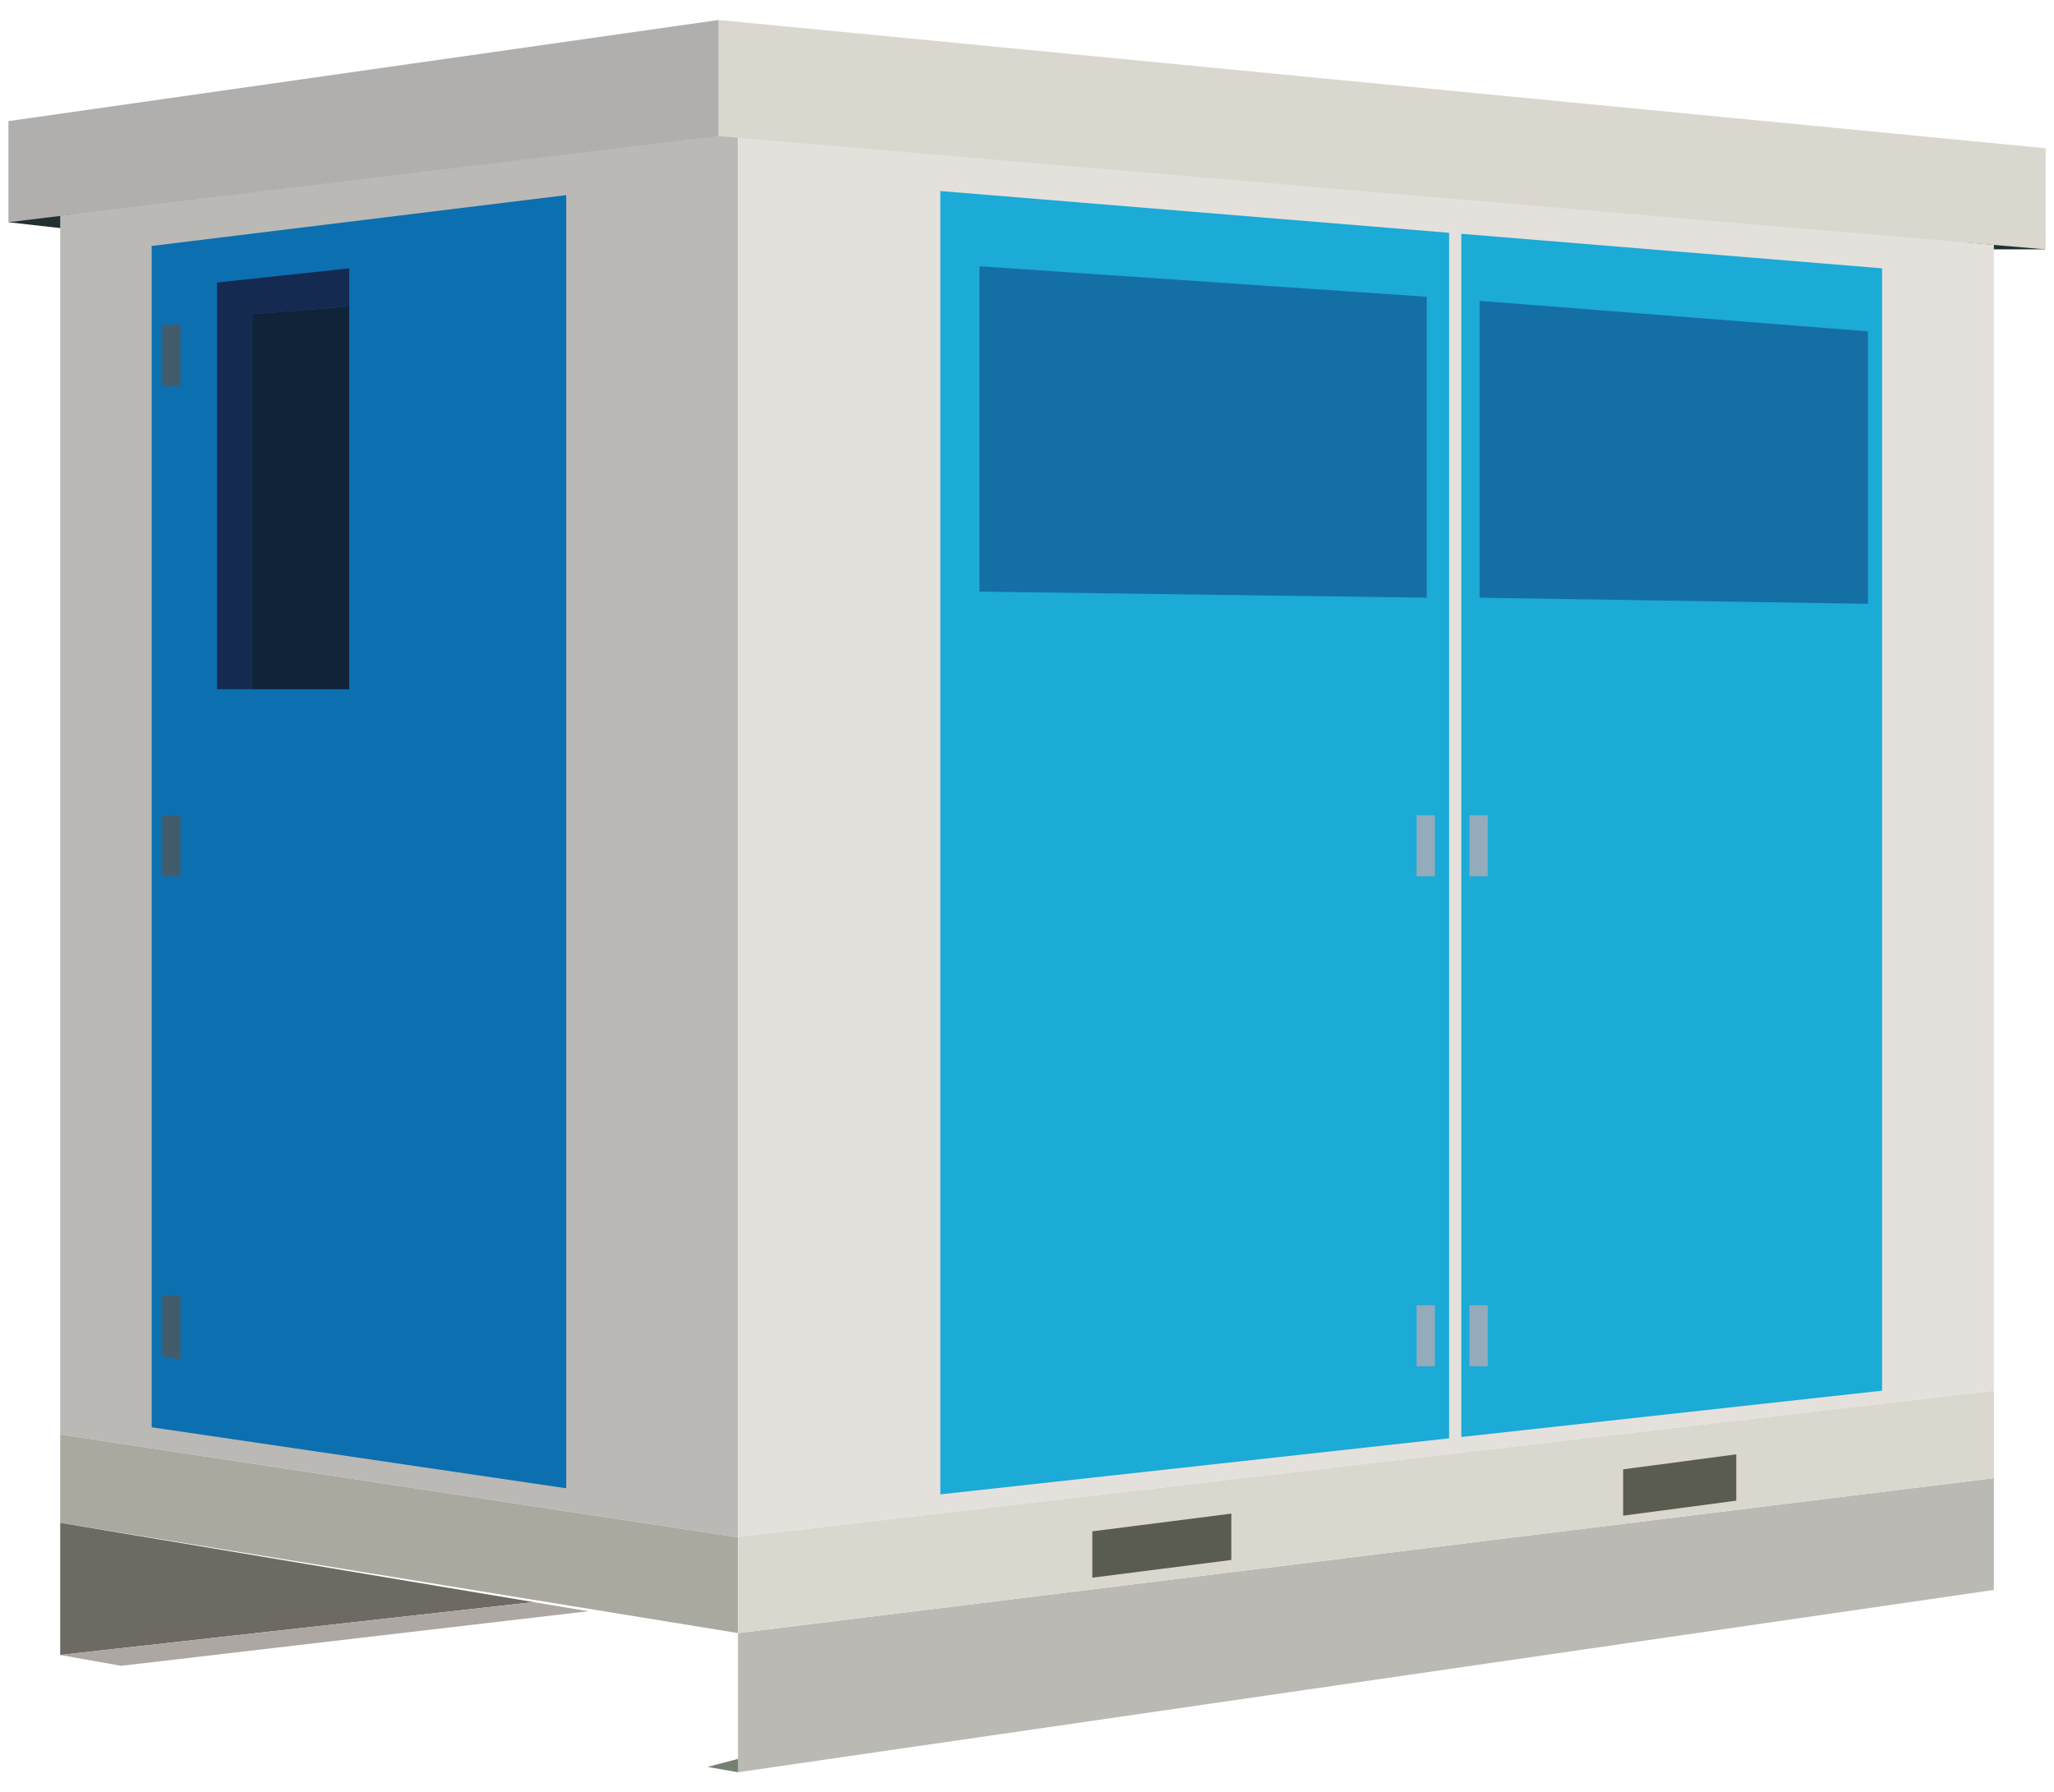
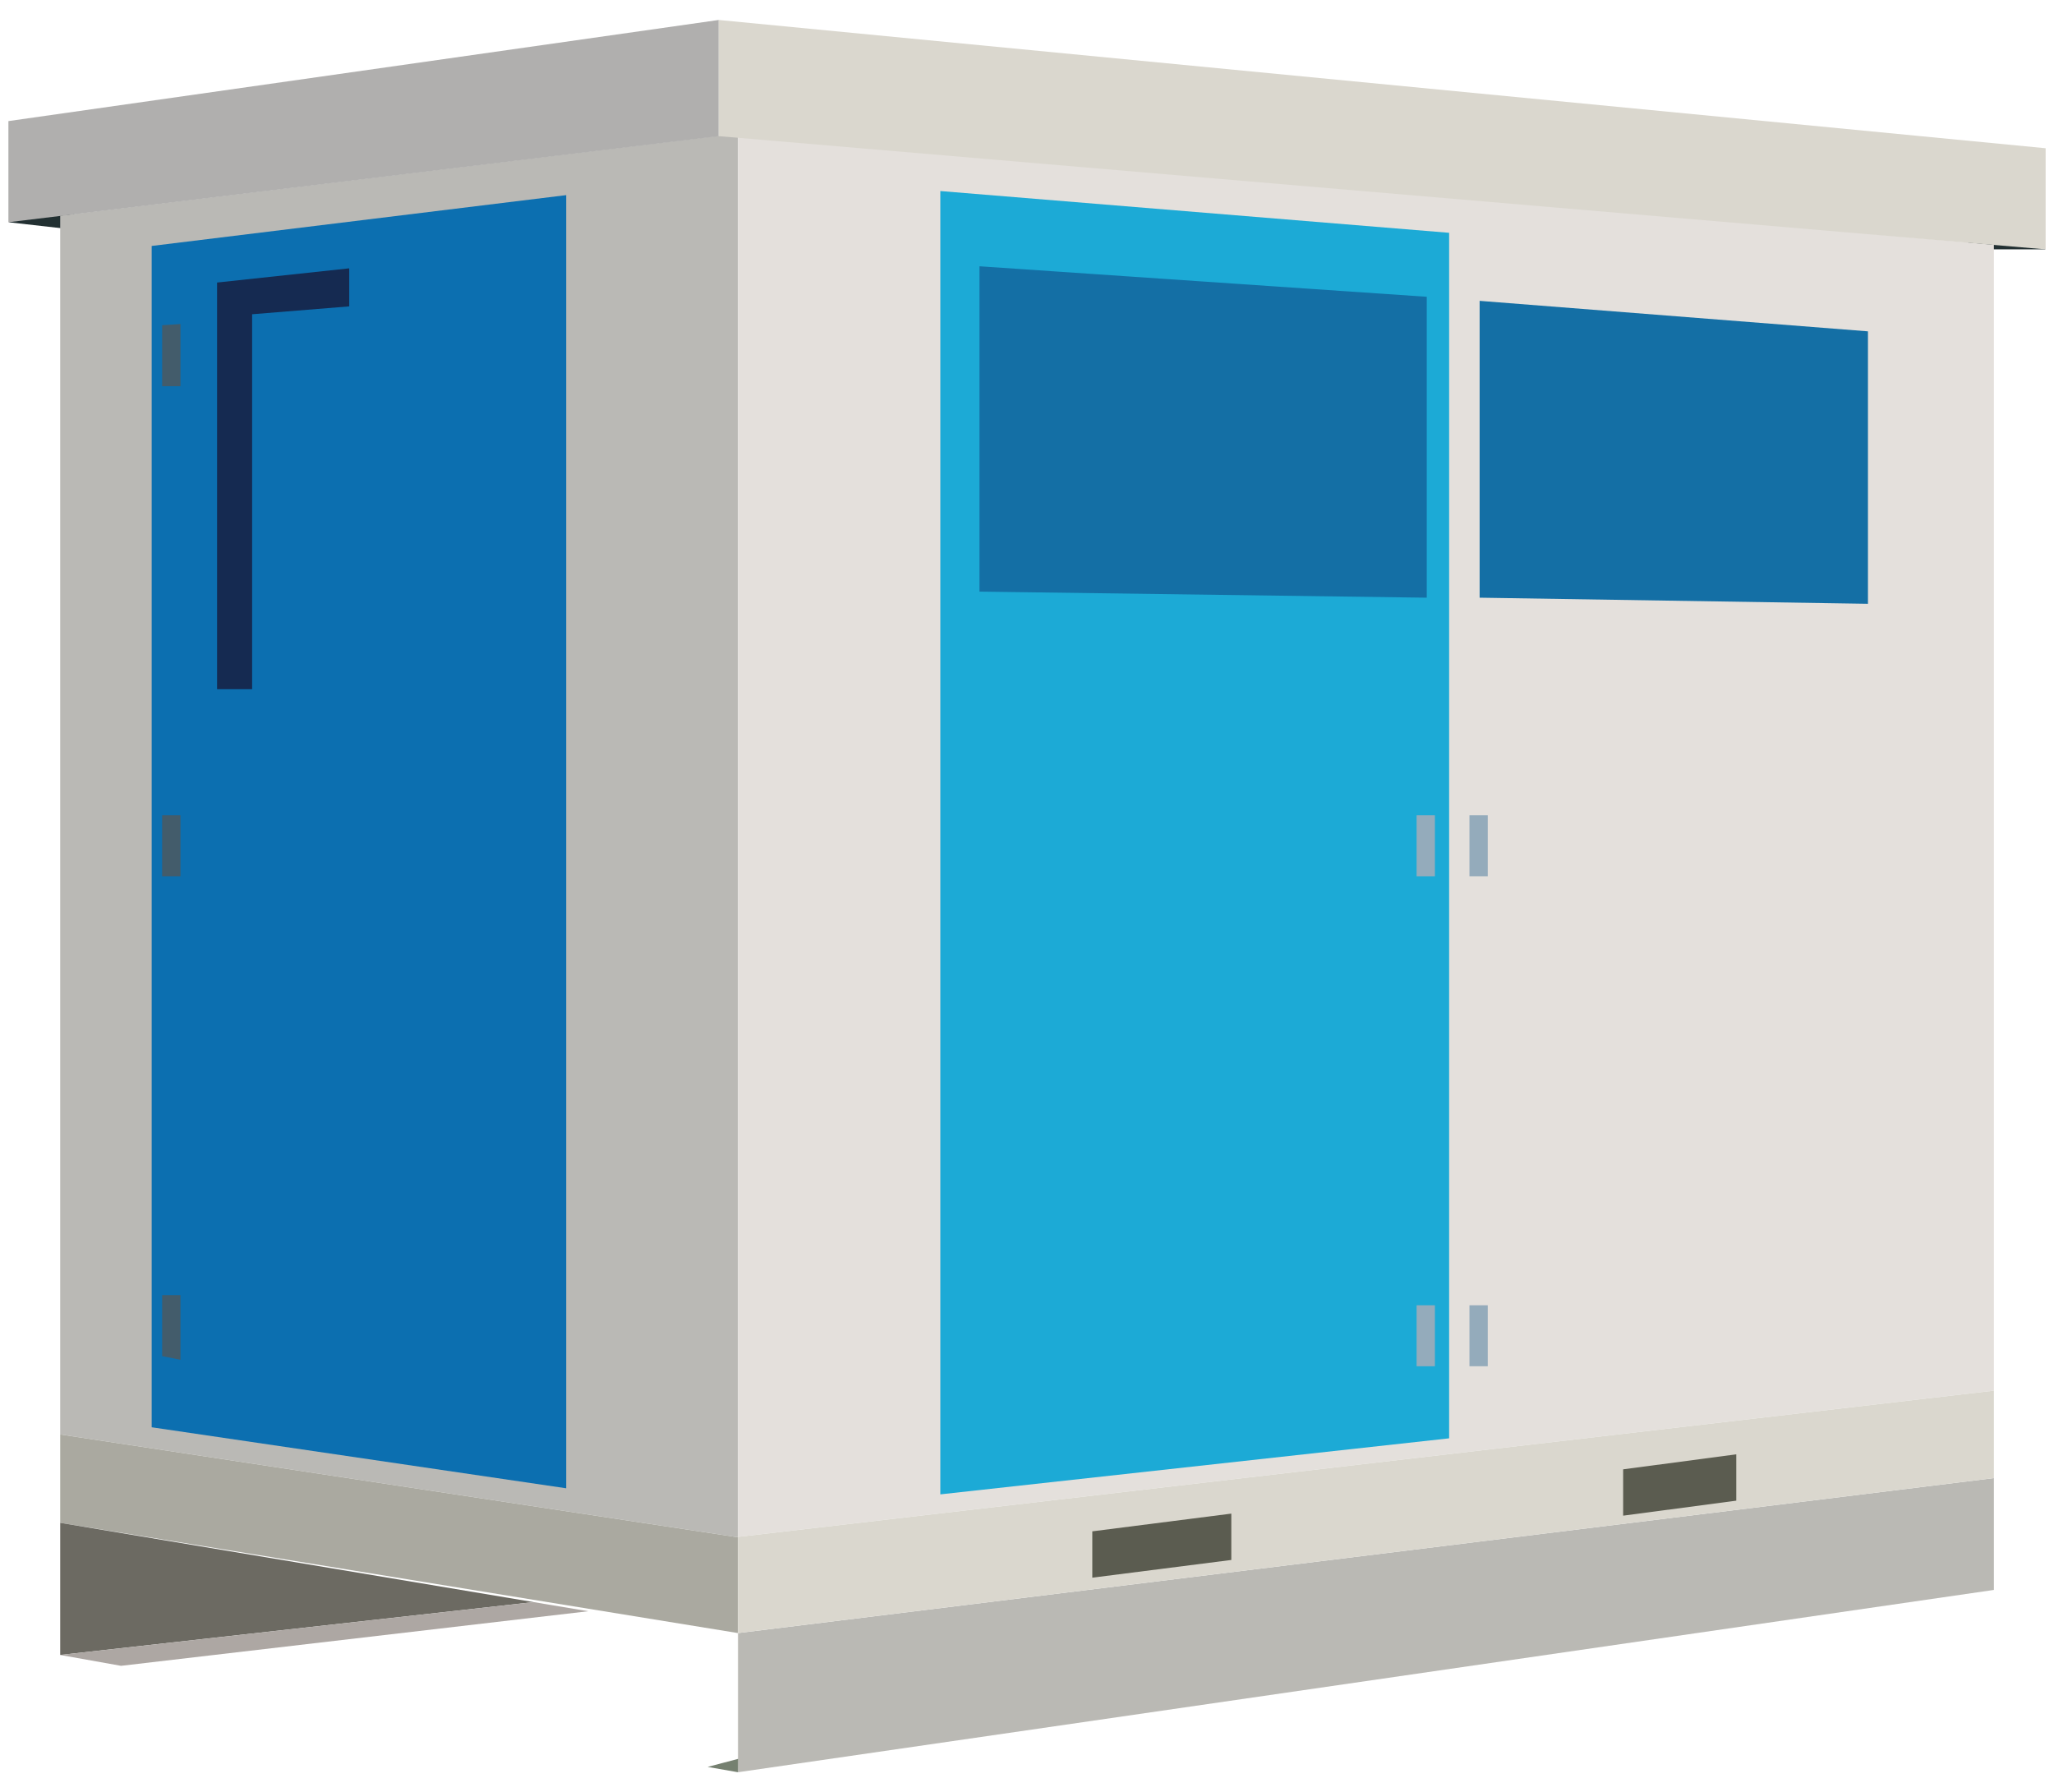
<svg xmlns="http://www.w3.org/2000/svg" version="1.1" id="レイヤー_1" x="0px" y="0px" width="149px" height="130px" viewBox="0 0 149 130" enable-background="new 0 0 149 130" xml:space="preserve">
  <g>
    <polygon fill="#223032" points="148.393,18.088 142.762,15.271 142.762,18.088  " />
    <polygon fill="#223032" points="0.609,16.12 5.156,16.635 5.523,14.858  " />
    <polygon fill="#BAB9B5" points="53.536,111.484 53.536,9.679 4.367,15.646 4.367,104.052 53.426,111.496  " />
    <polygon fill="#0C6FB0" points="41.075,107.957 11.003,103.531 11.003,17.841 41.075,14.154  " />
    <polygon fill="#BAB9B4" points="53.536,118.46 144.639,107.218 144.639,115.33 53.536,128.554  " />
    <polygon fill="#758070" points="53.543,127.583 51.334,128.169 53.536,128.554  " />
    <polygon fill="#AAA9A0" points="53.426,111.496 4.367,104.052 4.367,110.462 53.536,118.46 53.536,111.484  " />
    <polygon fill="#E4E0DC" points="144.639,100.875 144.639,17.759 53.536,9.679 53.536,111.484  " />
    <polygon fill="#DAD7CE" points="53.536,111.484 53.536,118.46 144.639,107.218 144.639,100.875  " />
    <polygon fill="#435C6B" points="11.763,23.593 13.091,23.504 13.091,28.017 11.763,28.017  " />
    <rect x="11.763" y="59.138" fill="#435C6B" width="1.328" height="4.424" />
    <polygon fill="#435C6B" points="11.763,93.945 13.091,93.945 13.091,98.634 11.763,98.369  " />
    <polygon fill="#1CAAD6" points="68.213,13.858 68.213,108.398 105.122,104.333 105.122,16.887  " />
-     <polygon fill="#1CAAD6" points="136.528,19.464 106.007,16.96 106.007,104.236 136.528,100.876  " />
    <polygon fill="#6C6A62" points="4.367,110.462 4.367,120.046 38.706,116.212  " />
    <polygon fill="#ADA7A3" points="4.367,120.046 4.367,120.048 8.781,120.835 42.672,116.875 38.706,116.212  " />
    <polygon fill="#5B5C50" points="89.321,109.794 79.237,111.08 79.237,114.441 89.321,113.156  " />
    <polygon fill="#5B5C50" points="125.952,105.494 117.745,106.582 117.745,109.943 125.952,108.855  " />
    <polygon fill="#B0AFAE" points="52.137,1.448 0.609,8.784 0.609,16.12 52.137,9.876  " />
    <polygon fill="#DAD7CE" points="52.137,1.448 148.393,10.753 148.393,18.088 52.137,9.876  " />
    <polygon fill="#146FA5" points="103.5,43.355 71.053,42.914 71.053,19.315 103.5,21.528  " />
    <polygon fill="#146FA5" points="135.504,43.798 107.334,43.355 107.334,21.823 135.504,24.035  " />
    <rect x="102.762" y="59.138" fill="#94ABBB" width="1.328" height="4.424" />
    <rect x="102.762" y="94.681" fill="#94ABBB" width="1.328" height="4.424" />
    <rect x="106.597" y="59.138" fill="#94ABBB" width="1.327" height="4.424" />
    <rect x="106.597" y="94.681" fill="#94ABBB" width="1.327" height="4.424" />
    <polygon fill="#152A51" points="25.333,22.224 25.333,19.464 15.746,20.495 15.746,49.992 18.289,49.992 18.289,22.795  " />
-     <polygon fill="#102339" points="25.333,22.224 18.289,22.795 18.289,49.992 25.333,49.992  " />
  </g>
</svg>